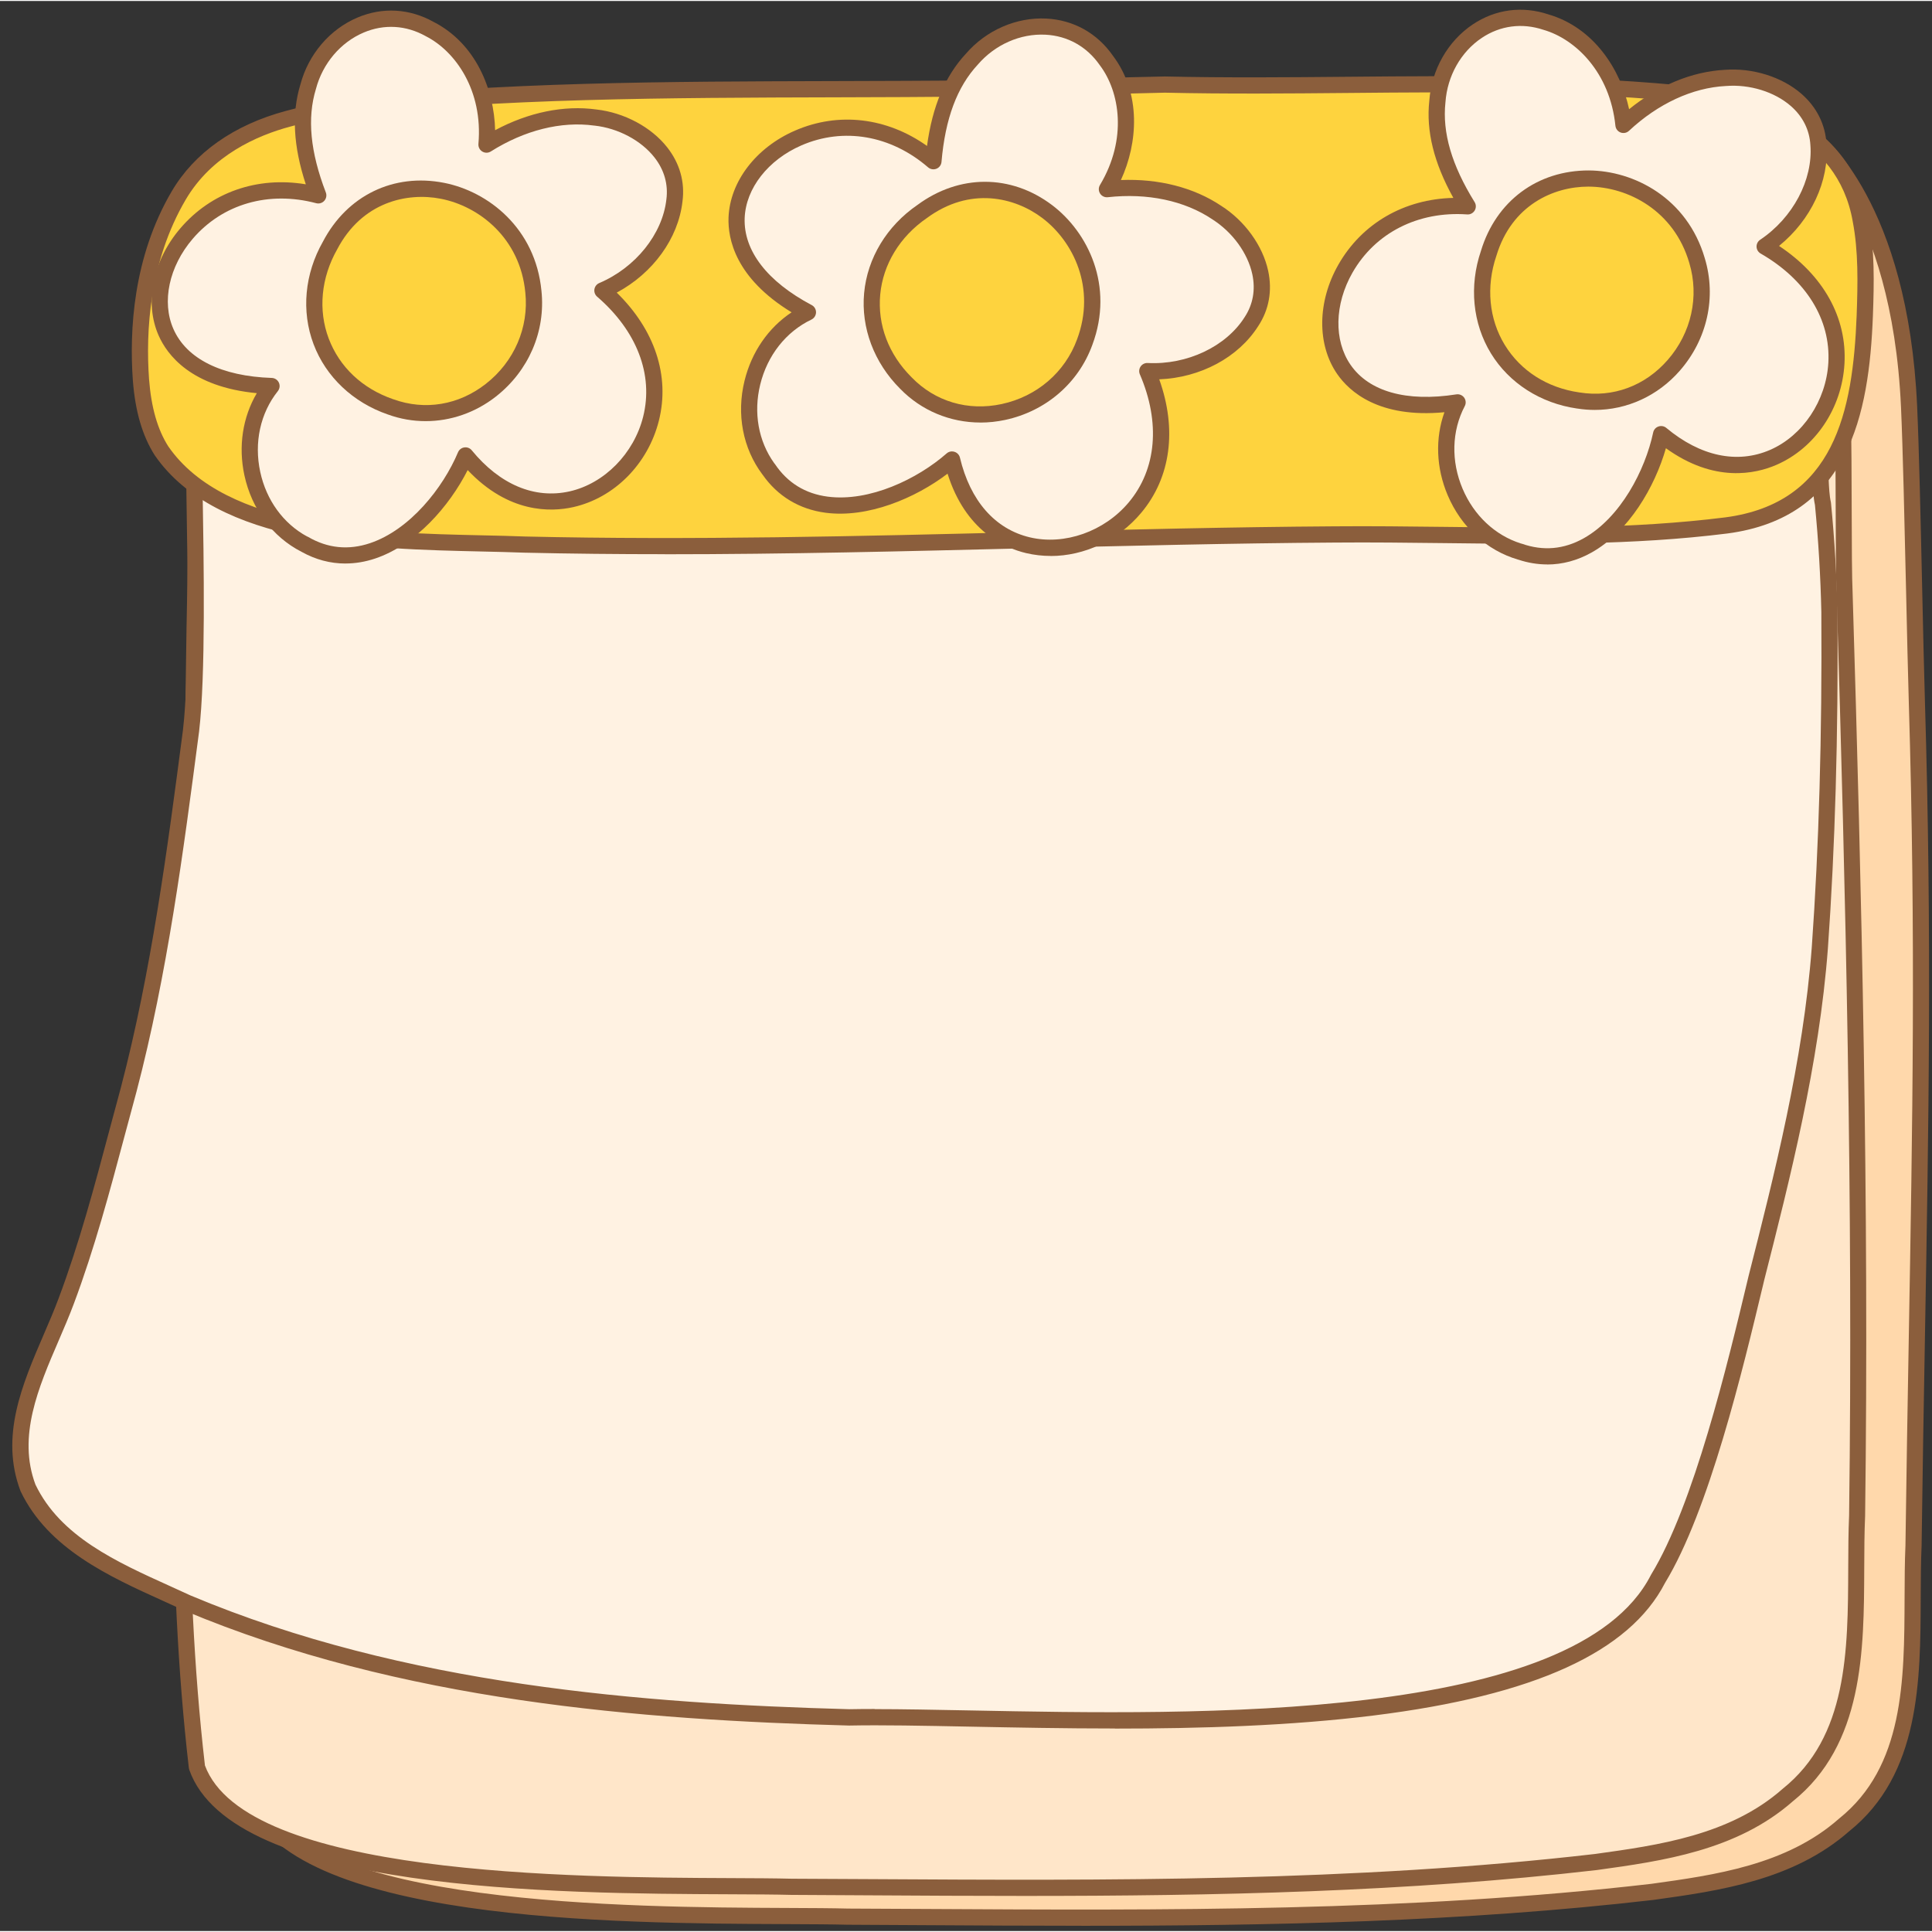
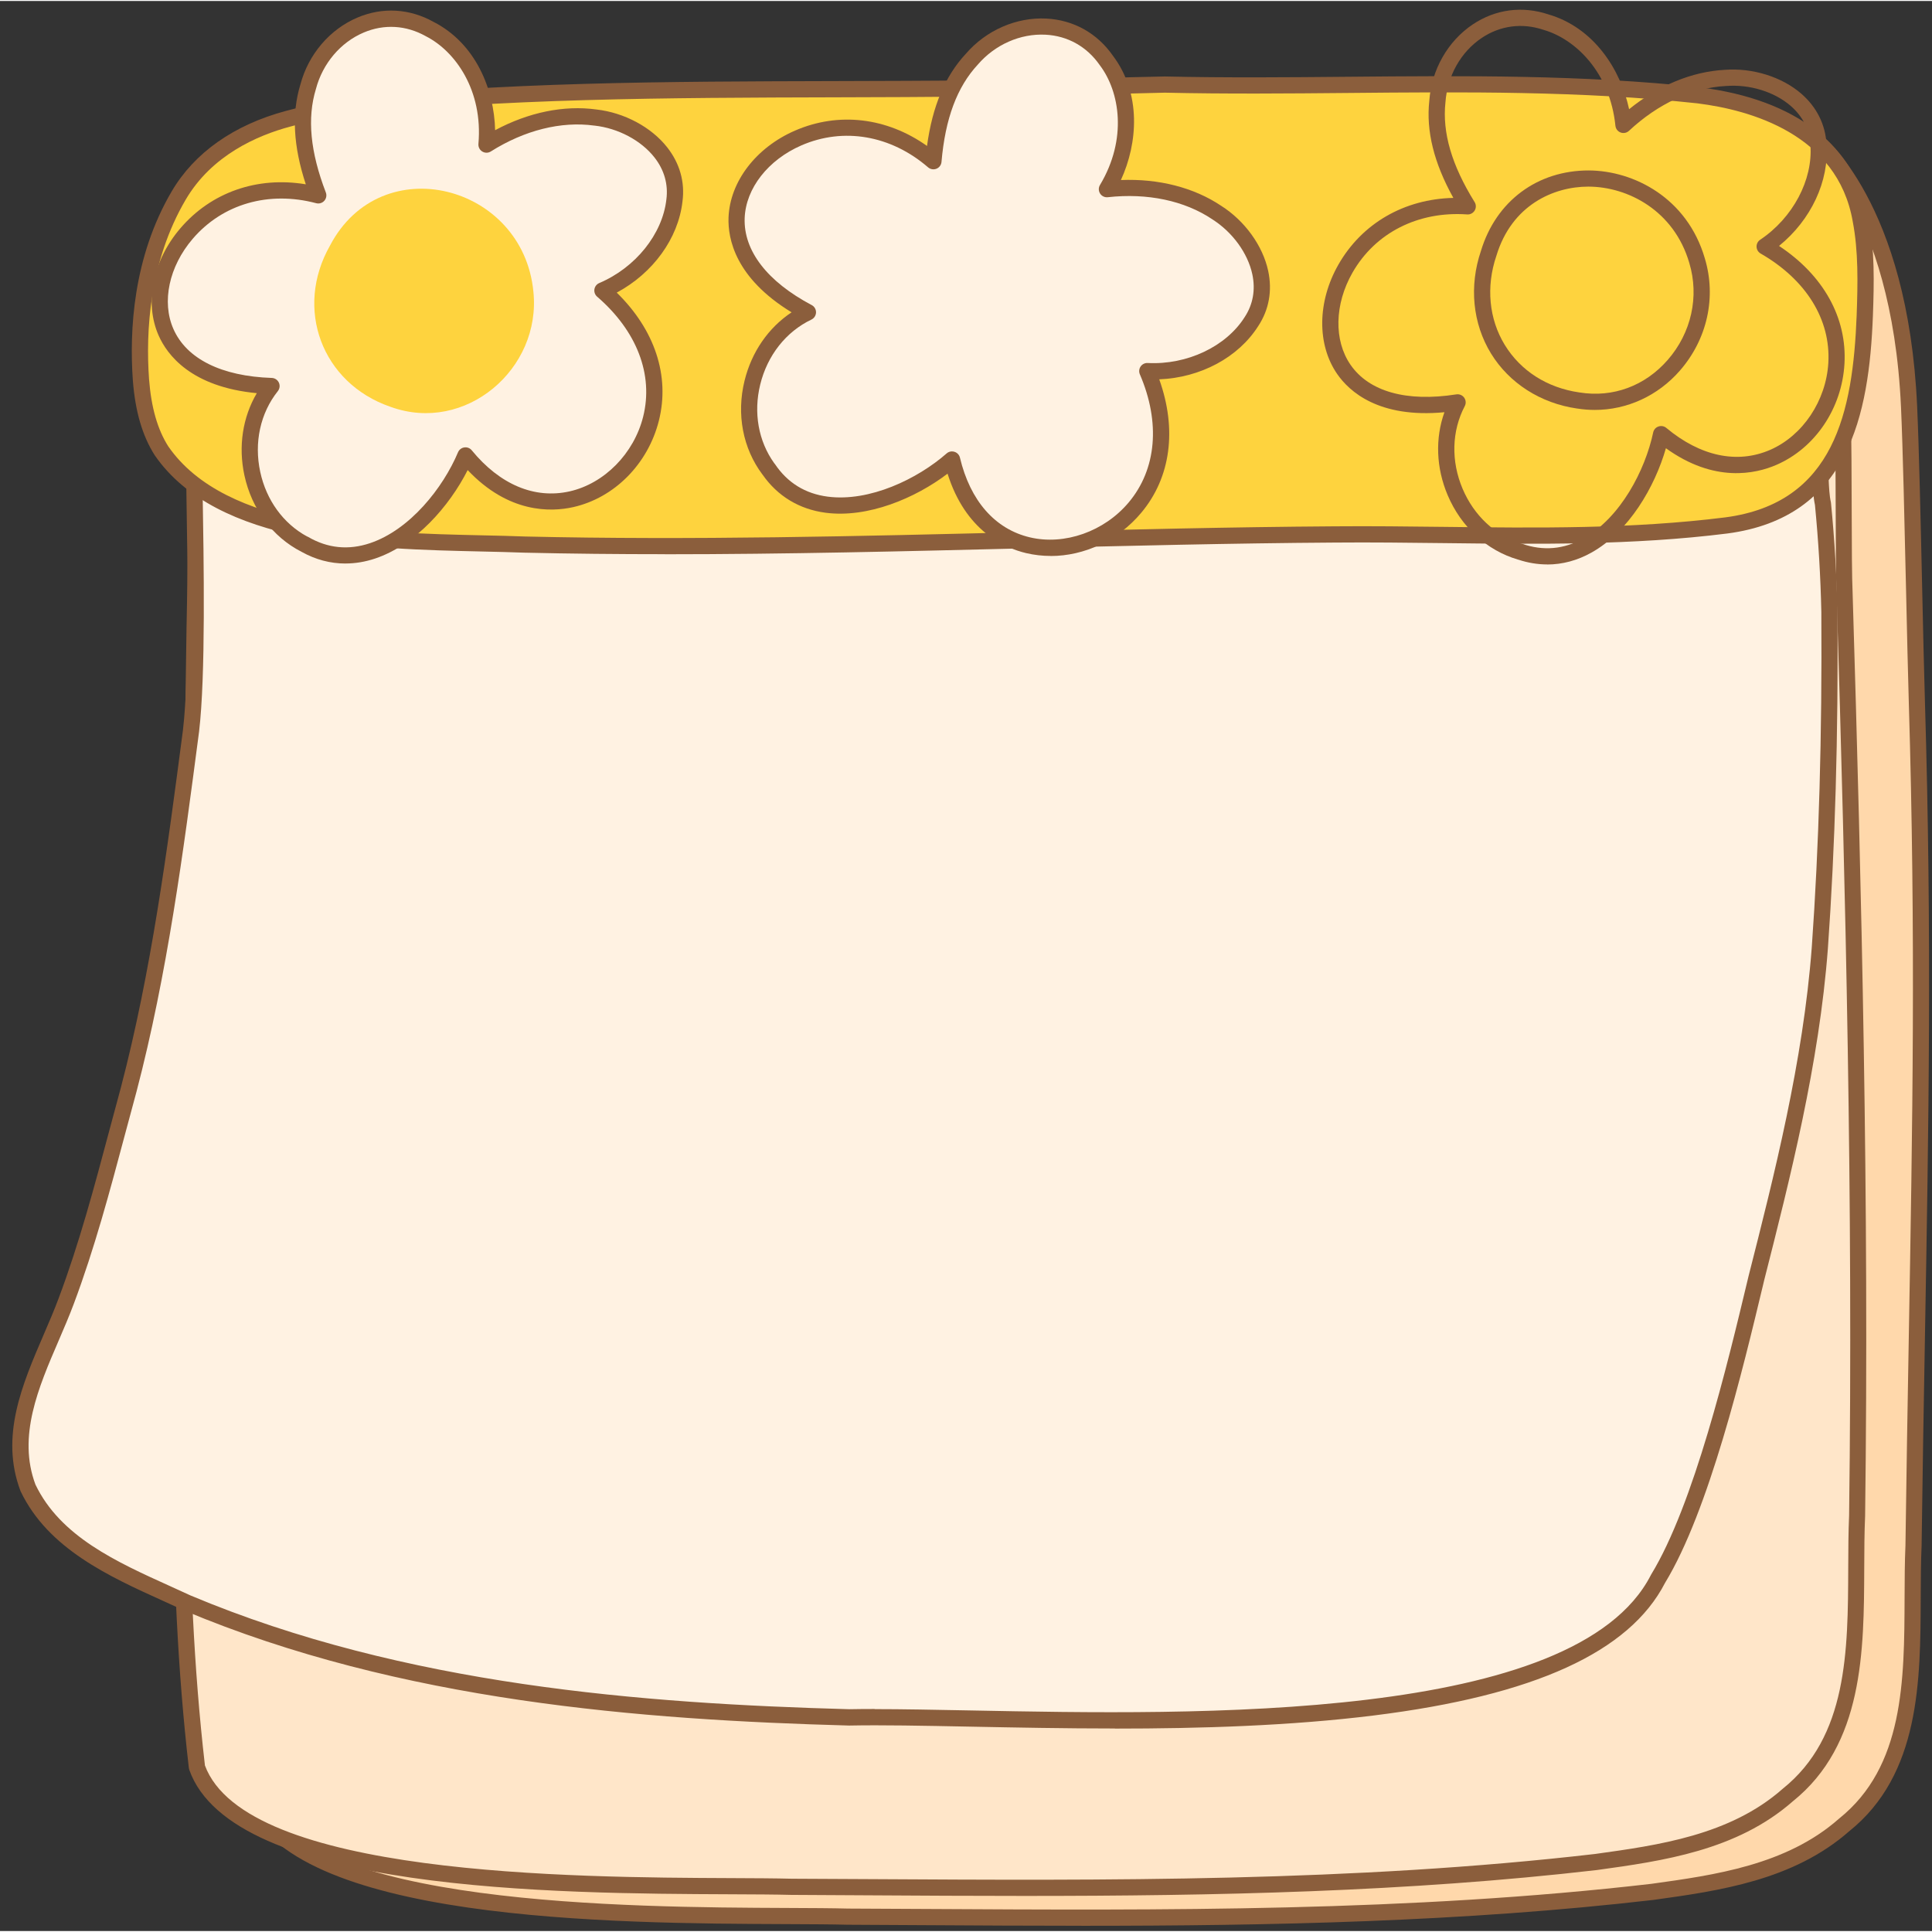
<svg xmlns="http://www.w3.org/2000/svg" data-name="Layer 2" height="596" preserveAspectRatio="xMidYMid meet" version="1.0" viewBox="-3.8 -2.7 596.2 595.6" width="596" zoomAndPan="magnify">
  <rect x="-3.8" y="-2.7" width="596.2" height="595.6" fill="#333333" stroke="none" />
  <g data-name="Layer 1">
    <g>
      <g>
        <g id="change1_1">
          <path d="M87.48,501.78s0-.01,0-.02c-.23.09-.45.17-.68.26.22-.09.45-.17.67-.24ZM556.11,40.09s26.42,19.8,29.23,82.51c.93,20.72,1.7,67.35,2.41,90.99,2.84,94.69.21,165.64-1.04,260.4-1.29,29.11,4.07,65.78-21.42,86.19-16.38,14.42-38.27,17.74-59.17,20.64-82.43,9.55-165.45,8.02-248.28,7.65-38.59-1.04-168.88,4.4-183.47-36.93-10.79-93.21-.44-190.47-1.45-284.31.19-29.17.51-58.35,1.13-87.52.52-7.52-2.4-23.15,9.32-21.6,7.03,2.91,5.22,11.34,5.33,17.43-.25,16.35-.55,32.7-.72,49.05.55,92.53-5.78,184.99-2.45,277.5.67-.33,1.4-.57,2.14-.71,7.19-10.98,10.39-23.88,14.17-36.31,5.76-18.9,11.23-37.89,16.72-56.88,26.24-89.47,57.79-201.77,159.89-228.19,89.25-20.86,184.79-6.04,272.21-36.23,6.3-1.55.29-107.54,5.44-103.69" fill="#ffd8ab" />
        </g>
        <g id="change2_8">
          <path d="M329.96,591.28c-16.28,0-32.49-.09-48.57-.19-7.86-.05-15.71-.09-23.56-.13-4.92-.13-11.31-.16-18.69-.19-53.75-.23-153.79-.66-167.12-38.41-.06-.18-.1-.36-.13-.54-7.05-60.89-5.08-124.28-3.17-185.58,1.01-32.61,2.06-66.32,1.71-99,.21-33.33.57-61.15,1.13-87.6,0-.04,0-.08,0-.12.09-1.31.07-2.97.04-4.72-.08-5.97-.18-13.39,4.01-17.12,2.03-1.81,4.75-2.5,8.08-2.06.22.03.43.08.63.17,7.4,3.06,7.13,10.79,6.93,16.44-.04,1.16-.08,2.25-.06,3.26-.07,5.05-.15,10.01-.24,14.97-.18,11.2-.37,22.77-.49,34.16.23,38.5-.75,77.66-1.69,115.52-1.28,51.18-2.6,104.04-.95,156.12,4.6-8.31,7.38-17.69,10.08-26.79.51-1.71,1.01-3.42,1.53-5.12,5.44-17.85,10.71-36.09,15.81-53.72l2.03-6.96c26.07-88.96,58.52-199.67,160.54-226.08,39.73-9.28,81.2-11.58,121.3-13.79,50.1-2.77,101.91-5.63,150.21-22.21,2.12-4.79,2.03-35.3,1.97-55.65-.13-42.43.46-46.74,3.26-48.15.97-.49,2.14-.38,3.04.3,0,0,0,0,0,0,1.12.84,27.4,21.23,30.23,84.4.58,12.84,1.08,35.1,1.56,56.64.29,13.05.57,25.37.84,34.39,2.18,72.6,1.16,130.41-.02,197.33-.36,20.17-.72,41.02-1.01,63.17-.23,5.2-.25,10.48-.27,16.07-.09,25.53-.19,54.47-22.05,72-17.32,15.22-40.22,18.4-60.43,21.21-58.53,6.78-118.01,7.99-176.5,7.99ZM76.82,550.96c12.57,34.17,113.68,34.61,162.34,34.82,7.42.03,13.83.06,18.75.19,7.8.03,15.66.08,23.51.12,73.72.42,149.94.87,224.41-7.76,19.47-2.7,41.6-5.77,57.8-20.04.03-.03.06-.05.09-.08,20.03-16.03,20.13-42.53,20.22-68.15.02-5.64.04-10.97.27-16.19.29-22.09.66-42.94,1.01-63.11,1.18-66.86,2.2-124.61.02-197.1-.27-9.04-.55-21.37-.84-34.43-.49-21.5-.99-43.74-1.56-56.52-1.42-31.68-9.04-51.93-15.18-63.34-4.14-7.69-8.18-12.5-10.64-15.04-.82,7.26-.76,26.03-.72,41.59.16,52.64-.86,59.13-4.91,60.25-49.08,16.93-101.4,19.82-151.99,22.62-39.89,2.2-81.14,4.48-120.38,13.65-99.22,25.68-131.22,134.88-156.94,222.63l-2.02,6.94c-5.1,17.65-10.38,35.91-15.83,53.79-.51,1.69-1.02,3.39-1.52,5.09-3.21,10.81-6.52,21.99-12.89,31.76-.03.08-.07.16-.11.24-.29.59-.81,1.04-1.44,1.25-.14.05-.28.1-.43.15l-.13.05c-.47.19-.97.22-1.44.12-.68.22-1.42.13-2.04-.24-.73-.43-1.19-1.21-1.22-2.06-1.95-54.09-.58-109.03.75-162.17.95-37.83,1.92-76.94,1.69-115.41.12-11.44.31-23.02.49-34.23.08-4.96.16-9.92.24-14.88-.02-1.06.02-2.27.06-3.44.21-6.01.07-9.83-3.55-11.52-1.68-.17-2.92.12-3.77.88-2.49,2.21-2.4,8.63-2.34,13.32.03,1.84.05,3.57-.05,5.08-.56,26.41-.92,54.19-1.13,87.43.35,32.73-.7,66.5-1.71,99.16-1.9,61.02-3.86,124.12,3.11,184.56Z" fill="#8b5e3c" />
        </g>
      </g>
      <g>
        <g id="change3_1">
          <path d="M70.08,492.57s0-.01,0-.02c-.23.09-.45.17-.68.26.22-.09.45-.17.67-.24ZM565.47,180.64c2.87,94.69,5.09,189.38,3.84,284.13-1.29,29.11,4.07,65.78-21.42,86.19-16.38,14.42-38.27,17.74-59.17,20.64-82.43,9.55-165.45,8.02-248.28,7.65-38.59-1.04-168.88,4.4-183.47-36.93-10.79-93.21-.44-190.47-1.45-284.31.19-29.17.51-58.35,1.13-87.52.52-7.52-2.4-23.15,9.32-21.6,7.03,2.91,5.22,11.34,5.33,17.43-.25,16.35-.55,32.7-.72,49.05.55,92.53-5.78,184.99-2.45,277.5.67-.33,1.4-.57,2.14-.71,7.19-10.98,10.39-23.88,14.17-36.31,5.76-18.9,11.23-37.89,16.72-56.88,26.24-89.47,57.79-201.77,159.89-228.19,89.25-20.86,184.79-6.04,272.21-36.23,9.39-2.3,23.98-48.12,30.22-34.02,2.4,16.36,1.27,63.58,1.98,80.11Z" fill="#ffe6c9" />
        </g>
        <g id="change2_5">
          <path d="M312.56,582.07c-16.28,0-32.48-.09-48.57-.19-7.85-.05-15.71-.09-23.56-.13-4.92-.13-11.31-.16-18.7-.19-53.75-.23-153.79-.66-167.12-38.41-.06-.18-.1-.36-.13-.54-7.05-60.89-5.08-124.28-3.17-185.58,1.01-32.61,2.06-66.32,1.71-99,.21-33.33.57-61.15,1.13-87.6,0-.04,0-.08,0-.12.09-1.31.07-2.97.04-4.72-.08-5.97-.18-13.39,4.01-17.12,2.03-1.81,4.75-2.5,8.08-2.06.22.03.43.08.63.17,7.4,3.06,7.13,10.79,6.93,16.44-.04,1.16-.08,2.25-.06,3.26-.07,5.05-.15,10.01-.24,14.97-.18,11.2-.37,22.77-.49,34.16.23,38.5-.75,77.66-1.69,115.52-1.28,51.18-2.6,104.04-.95,156.12,4.6-8.31,7.38-17.68,10.08-26.79.51-1.71,1.01-3.42,1.53-5.12,5.44-17.87,10.72-36.12,15.82-53.78l2.01-6.91c26.07-88.96,58.52-199.67,160.54-226.08,39.73-9.28,81.2-11.58,121.3-13.79,50.28-2.78,102.28-5.65,150.72-22.38.07-.03.15-.05.22-.06,2.99-.73,8.65-11,12.4-17.8,6.76-12.27,10.82-19.22,15.72-18.98,1.46.06,3.51.84,4.98,4.17.09.21.15.43.19.65,1.59,10.85,1.65,34.13,1.7,54.66.03,10.73.05,20,.3,25.7,0,.01,0,.02,0,.03,2.75,90.69,5.11,187.89,3.84,284.24-.23,5.2-.25,10.48-.27,16.07-.09,25.53-.19,54.47-22.05,72-17.32,15.22-40.22,18.4-60.43,21.2-58.53,6.78-118.02,7.99-176.51,7.99ZM59.42,541.75c12.57,34.17,113.68,34.61,162.34,34.82,7.42.03,13.83.06,18.75.19,7.8.03,15.65.08,23.51.12,73.72.43,149.95.87,224.42-7.76,19.47-2.7,41.6-5.77,57.8-20.04.03-.03.06-.05.09-.08,20.03-16.03,20.13-42.53,20.22-68.15.02-5.64.04-10.97.27-16.19,1.27-96.17-1.1-193.3-3.84-283.93-.25-5.8-.27-15.11-.3-25.89-.05-19.15-.11-42.92-1.6-53.6-.26-.53-.47-.78-.57-.88-2.38.67-7.79,10.47-11.04,16.37-6.46,11.71-10.74,18.94-15.46,20.21-49.08,16.93-101.39,19.82-151.99,22.62-39.89,2.2-81.14,4.48-120.38,13.65-99.22,25.68-131.22,134.88-156.94,222.63l-2.01,6.89c-5.11,17.67-10.39,35.94-15.84,53.85-.51,1.69-1.02,3.39-1.52,5.09-3.21,10.81-6.52,21.99-12.89,31.76-.03.08-.07.17-.11.25-.29.59-.81,1.04-1.43,1.25-.15.05-.31.11-.46.17l-.1.04c-.47.19-.97.22-1.43.12-.68.22-1.42.13-2.04-.24-.73-.43-1.19-1.21-1.22-2.06-1.95-54.09-.58-109.03.75-162.17.95-37.83,1.92-76.94,1.69-115.41.12-11.44.31-23.03.49-34.23.08-4.96.16-9.92.24-14.88-.02-1.06.02-2.27.06-3.44.21-6.01.07-9.83-3.55-11.52-1.68-.17-2.92.12-3.77.88-2.49,2.21-2.4,8.63-2.34,13.32.03,1.84.05,3.57-.05,5.08-.56,26.41-.92,54.19-1.13,87.43.35,32.73-.7,66.5-1.71,99.16-1.9,61.02-3.86,124.12,3.11,184.56Z" fill="#8b5e3c" />
        </g>
      </g>
      <g>
        <g id="change4_1">
          <path d="M560.76,185.87c.21,34.56-.51,69.18-2.96,103.66-2.61,34.61-11.05,68.34-19.58,101.88-6.05,25.27-16.72,70.49-30.36,92.81-28.8,56.29-190.3,41.63-249.62,42.78-69.15-1.91-139.92-8.28-204.29-35.34-18.03-8.4-40-16.44-49.1-35.51-7.51-19.89,4.99-39.42,11.8-57.63,7.98-21.24,13.3-43.36,19.27-65.22,9.52-36.29,14.38-73.59,19.24-110.74,2.7-22.85.82-74.38.77-97.4-1.12-10.44,15.5,13.63,18.05,25.36,10.32,6.15,23.15,5.36,34.76,7.44,51.72,6.37,103.75-1.29,155.58-2.33,87.05-6.16,175.57,5.18,261.64-11.63,18.48-4.09,11.39-12.56,21.49-16.51,12.96-1.24,9.42,16.66,11.32,24.93,1.08,11.12,1.76,22.26,1.99,33.43Z" fill="#fff2e2" />
        </g>
        <g id="change2_3">
          <path d="M340.25,530.4c-15.64,0-30.74-.3-44.59-.57-14.73-.29-27.45-.54-37.38-.34-.04,0-.08,0-.12,0-63.86-1.77-138.18-7.37-205.19-35.53-2.11-.98-4.18-1.92-6.27-2.86-16.71-7.56-35.65-16.13-44.12-33.87-.03-.06-.06-.13-.08-.19-6.34-16.8.55-32.8,7.21-48.26,1.66-3.85,3.23-7.49,4.58-11.12,6.33-16.84,11.06-34.58,15.63-51.73,1.18-4.43,2.36-8.85,3.57-13.27,9.43-35.96,14.35-73.56,19.11-109.92l.06-.48c2-16.98,1.44-50.8,1.03-75.49-.14-8.44-.26-15.74-.28-21.45-.4-4.17,1.82-4.99,2.8-5.15,1.11-.18,4.06-.66,11.57,11.2,3.16,4.98,6.9,12.05,8.37,17.55,6.62,3.62,14.29,4.42,22.39,5.25,3.48.36,7.08.73,10.56,1.35,34.89,4.29,70.62,2.11,105.17,0,16.36-1,33.28-2.03,49.92-2.36,33.44-2.36,67.61-2.15,100.66-1.94,52.99.33,107.78.68,160.61-9.64,9.65-2.14,11.29-5.3,13.02-8.64,1.4-2.71,2.99-5.77,8.03-7.75.22-.08.44-.14.67-.16,3.38-.32,6.18.44,8.3,2.28,4.35,3.76,4.7,10.98,5.01,17.36.13,2.75.26,5.35.69,7.22.02.1.04.21.05.32,1.1,11.28,1.77,22.59,2.01,33.62,0,.01,0,.03,0,.04.24,38.45-.74,72.42-2.97,103.85-2.69,35.61-11.7,71.05-19.65,102.32l-.33,1.39c-6.25,26.1-16.7,69.76-30.27,92.03-11,21.37-40.37,34.76-89.78,40.91-25.83,3.22-53.67,4.06-80.01,4.06ZM266.12,524.42c8.53,0,18.52.2,29.65.41,69.8,1.37,186.62,3.66,209.87-41.77.03-.06.06-.11.09-.17,13.18-21.57,23.54-64.82,29.72-90.67l.34-1.42c7.91-31.11,16.86-66.32,19.51-101.48,2.22-31.28,3.19-65.12,2.95-103.43-.23-10.85-.89-21.98-1.97-33.08-.5-2.28-.63-5.03-.77-7.93-.26-5.37-.56-11.46-3.28-13.82-1-.86-2.38-1.23-4.2-1.11-3.02,1.27-3.9,2.96-5.09,5.26-1.98,3.82-4.44,8.58-16.44,11.23-53.38,10.43-108.43,10.08-161.66,9.75-32.97-.21-67.06-.42-100.34,1.93-.04,0-.08,0-.13,0-16.56.33-33.45,1.36-49.78,2.35-34.8,2.12-70.78,4.31-106.16-.05-.05,0-.09-.01-.14-.02-3.32-.59-6.85-.96-10.26-1.31-8.64-.89-17.57-1.81-25.34-6.45-.59-.35-1.02-.94-1.16-1.62-1.61-7.43-9-19.44-13.1-24.13.03,5.41.14,12.11.27,19.74.41,24.83.98,58.85-1.07,76.19l-.07.51c-4.78,36.52-9.72,74.28-19.24,110.57-1.21,4.43-2.39,8.85-3.57,13.26-4.61,17.27-9.37,35.13-15.78,52.2-1.4,3.75-3.06,7.61-4.67,11.35-6.26,14.52-12.73,29.54-7.16,44.42,7.7,16.03,24.94,23.83,41.62,31.37,2.11.96,4.2,1.9,6.24,2.85,66.14,27.8,139.86,33.35,203.24,35.1,2.46-.05,5.09-.07,7.87-.07Z" fill="#8b5e3c" />
        </g>
      </g>
      <g id="change5_3">
        <path d="M520.4,26.42c-54.65-5.93-109.87-2.06-164.76-3.32-20.08.42-38.95,1.16-59.16,1.21-64.83.67-134.45-.99-193.36,5.93-5.81.74-11.96,1.74-18.02,3.41-13.88,3.72-26.49,11.3-33.76,23.68-9.96,16.97-13.05,37.48-11.65,56.93.59,7.57,2.26,15.44,6.31,21.81,21,30.43,77.87,27.68,112.06,28.98,83.38,1.93,166.57-2.6,249.93-3.13,40.34-.35,80.72,2.27,120.92-2.78,35.28-4.64,41.56-34.48,42.74-64.72.35-9.77.59-19.92-1.25-29.55-4.26-24.49-26.06-35.44-49.81-38.43l-.19-.03Z" fill="#fed33e" />
      </g>
      <g id="change2_6">
        <path d="M201.38,168.02c-14.48,0-28.96-.14-43.38-.47-4.07-.16-8.41-.25-13.01-.36-34.52-.77-81.81-1.83-101.05-29.71-3.81-6-6-13.51-6.74-23.04-1.11-15.43.06-38.07,11.99-58.39,7.01-11.94,19.21-20.53,35.27-24.83,6.83-1.88,13.74-2.88,18.35-3.47,46.45-5.46,99.83-5.6,151.46-5.73,13.91-.04,28.3-.07,42.19-.22,13.53-.03,26.16-.37,39.54-.72,6.46-.17,12.96-.35,19.6-.48.04,0,.07,0,.11,0,18.8.43,37.98.26,56.53.09,35.59-.32,72.4-.66,108.44,3.25.03,0,.06,0,.09.01l.19.03c29.57,3.72,48.03,18.1,51.92,40.48,1.84,9.64,1.66,19.73,1.28,30.07-1.18,30.42-7.45,62.17-44.91,67.1-29.15,3.66-58.78,3.31-87.43,2.97-11.08-.13-22.54-.27-33.8-.17-31.83.21-64.16,1.01-95.44,1.78-36.48.9-73.86,1.83-111.2,1.83ZM355.64,25.6c-6.61.14-13.08.31-19.51.48-12.82.34-26.07.69-39.64.73-13.89.14-28.29.18-42.21.22-51.49.14-104.72.27-150.86,5.7-7.15.91-12.6,1.94-17.64,3.33-10.32,2.76-24.27,8.91-32.27,22.54-11.27,19.21-12.37,40.78-11.31,55.48.68,8.68,2.61,15.44,5.92,20.65,17.74,25.69,63.55,26.72,96.99,27.47,4.62.1,8.98.2,13.05.36,51.43,1.19,103.73-.1,154.3-1.36,31.29-.77,63.66-1.57,95.52-1.78,11.3-.1,22.79.04,33.89.17,28.49.34,57.94.69,86.73-2.93,33.68-4.43,39.39-32.58,40.55-62.33.36-10.04.55-19.81-1.21-28.98-4.7-27.06-31.89-34.43-47.67-36.42l-.19-.03c-35.73-3.87-72.37-3.54-107.81-3.21-18.57.17-37.77.34-56.64-.09Z" fill="#8b5e3c" />
      </g>
      <g>
        <g>
          <g id="change4_2">
            <path d="M179.95,33.27c12.79,1.43,26.22,11.47,24.37,25.55-1.39,12.43-10.96,23.05-22.22,27.83,42.44,36.58-9.18,91.25-42.25,50.89-7.72,18.36-29.06,39.37-49.77,27.33l.28.17c-17.52-8.98-22.59-33.59-10.37-48.93-59.84-2-33.21-71.49,14.44-58.84-4.05-10.56-6.54-22.38-3.15-33.46,4.33-16.35,21.98-26.56,37.51-17.86,12.86,6.54,18.75,21.8,17.55,35.65,9.9-6.25,21.87-9.97,33.61-8.34Z" fill="#fff2e2" />
          </g>
          <g id="change2_4">
            <path d="M102.79,170.9c-4.65,0-9.21-1.2-13.49-3.59-.03-.01-.06-.03-.08-.04-8.95-4.59-15.36-13.19-17.6-23.6-1.93-8.94-.53-17.95,3.83-25.34-20.26-1.92-27.66-11.81-30.3-17.8-4.46-10.12-1.83-23.11,6.71-33.08,9.55-11.16,23.77-16.07,38.71-13.57-3.87-11.74-4.41-21.85-1.67-30.8,2.45-9.27,9.04-17.03,17.61-20.66,7.73-3.28,16.06-2.8,23.47,1.33,13.03,6.65,18.73,20.84,19.01,33.43,10.27-5.51,21.23-7.78,31.29-6.39,8.57.97,16.94,5.45,21.84,11.71,3.85,4.92,5.48,10.67,4.69,16.64-1.28,11.43-9.1,22.16-20.29,28.16,11.74,11.46,16.47,25.68,13.01,39.5-3.35,13.37-13.74,23.85-26.47,26.7-6.89,1.54-19.91,1.93-32.54-11.44-5.63,11.13-16.06,23.11-28.56,27.3-3.05,1.02-6.12,1.53-9.14,1.53ZM90.96,162.53c.13.05.25.11.37.18,6,3.49,12.4,4.13,19.02,1.92,12.37-4.14,22.57-17.08,27.19-28.06.34-.81,1.08-1.38,1.95-1.5.87-.13,1.74.21,2.29.89,8.68,10.59,19.39,15.09,30.17,12.68,10.74-2.41,19.87-11.67,22.72-23.04,3.25-12.97-1.93-26.47-14.2-37.05-.65-.56-.97-1.43-.84-2.28.13-.85.7-1.58,1.49-1.92,11.2-4.75,19.52-15.12,20.72-25.8.61-4.66-.66-9.12-3.67-12.96-4.11-5.25-11.2-9.02-18.5-9.83-.02,0-.04,0-.07,0-10.2-1.41-21.54,1.42-31.93,7.98-.8.51-1.82.52-2.64.02-.81-.49-1.27-1.41-1.19-2.35,1.44-16.52-7.1-28.58-16.19-33.21-.03-.02-.06-.03-.09-.05-6.04-3.38-12.83-3.78-19.12-1.11-7.15,3.03-12.67,9.54-14.75,17.43-2.75,9-1.74,19.41,3.06,31.92.34.88.15,1.87-.47,2.57s-1.59.99-2.5.75c-14.65-3.89-28.91.23-38.13,11.01-7.29,8.52-9.62,19.44-5.93,27.81,4.06,9.22,14.84,14.58,30.35,15.1.94.03,1.79.59,2.19,1.45.4.86.27,1.87-.31,2.61-5.41,6.79-7.4,15.88-5.44,24.94,1.88,8.73,7.13,15.95,14.45,19.92Z" fill="#8b5e3c" />
          </g>
        </g>
        <g>
          <g id="change5_2">
            <path d="M116.67,122.53c-21.19-7.31-29.69-30.3-18.63-49.75,15.78-30.14,59.6-18.87,62.76,14.23,2.49,23.82-20.95,43.92-44.04,35.55l-.1-.03Z" fill="#fed33e" />
          </g>
          <g id="change2_2">
-             <path d="M127.55,126.96c-3.92,0-7.85-.67-11.64-2.05h-.04s-.01-.02-.02-.02c-10.75-3.71-19.09-11.61-22.89-21.69-3.83-10.15-2.77-21.69,2.91-31.66,7.44-14.21,21.77-21.18,37.36-18.12,13.63,2.67,28.21,14.02,30.06,33.35,1.31,12.5-3.96,24.7-14.08,32.62-6.37,4.98-13.98,7.57-21.66,7.57ZM117.47,120.17l.08.03c9.8,3.55,20.19,1.81,28.57-4.74,8.76-6.85,13.32-17.39,12.19-28.18-1.6-16.79-14.24-26.63-26.05-28.94-10.45-2.05-24.35.98-32.01,15.61-4.98,8.76-5.92,18.75-2.62,27.5,3.32,8.8,10.37,15.45,19.83,18.72Z" fill="#8b5e3c" />
-           </g>
+             </g>
        </g>
      </g>
      <g>
        <g>
          <g id="change4_4">
            <path d="M371.67,62.58c10.87,6.88,18.56,21.78,10.74,33.63-6.68,10.57-19.94,15.93-32.16,15.3,22.16,51.45-48.17,78.05-60.25,27.29-14.97,13.13-43.35,22.69-56.71,2.81l.18.28c-11.83-15.74-5.62-40.09,12.08-48.54-52.94-27.97,1.4-78.81,38.72-46.6.97-11.26,3.91-22.98,11.8-31.46,11.04-12.81,31.38-14.27,41.54.35,8.7,11.5,7.33,27.81.18,39.74,11.63-1.29,24.02.6,33.87,7.2Z" fill="#fff2e2" />
          </g>
          <g id="change2_9">
            <path d="M320.42,168.56c-2.53,0-5.07-.29-7.55-.87-6.87-1.63-18.75-6.97-24.26-24.52-9.93,7.55-24.55,13.76-37.63,12.06-8.1-1.06-14.82-5.11-19.45-11.75-.02-.02-.04-.05-.06-.07-6.04-8.04-8.05-18.58-5.51-28.92,2.18-8.89,7.37-16.37,14.52-21.11-17.38-10.59-19.7-22.71-19.46-29.26.42-11.05,8.46-21.58,20.5-26.81,13.47-5.86,28.4-4.05,40.75,4.73,1.66-12.25,5.59-21.58,11.97-28.43,6.26-7.27,15.58-11.35,24.87-10.88,8.39.44,15.67,4.51,20.52,11.46,8.81,11.68,7.73,26.93,2.47,38.37,11.65-.47,22.5,2.29,30.93,7.94,7.29,4.62,12.85,12.31,14.52,20.09,1.31,6.11.26,11.99-3.06,17.02-6.15,9.72-17.87,15.95-30.56,16.45,5.54,15.44,3.58,30.3-5.58,41.21-7.12,8.49-17.53,13.31-27.93,13.31ZM290,136.31c.25,0,.51.04.76.12.84.27,1.47.95,1.67,1.8,3.17,13.32,10.83,22.05,21.58,24.59,10.71,2.53,22.97-1.8,30.5-10.78,8.59-10.24,9.85-24.65,3.44-39.53-.34-.79-.25-1.71.24-2.42.49-.71,1.32-1.12,2.18-1.07,12.15.62,24.17-5.06,29.91-14.14,2.59-3.92,3.4-8.49,2.37-13.26-1.4-6.52-6.13-13-12.33-16.93-.02-.01-.04-.02-.05-.04-8.55-5.73-19.99-8.14-32.21-6.79-.94.11-1.87-.33-2.38-1.13-.51-.8-.53-1.82-.04-2.63,8.52-14.23,6.12-28.81-.03-36.95-.02-.03-.04-.05-.06-.08-3.95-5.68-9.88-9.01-16.71-9.36-7.76-.4-15.57,3.04-20.89,9.22-6.41,6.89-10.06,16.69-11.21,30.04-.08.94-.68,1.75-1.55,2.1-.87.35-1.86.19-2.58-.42-11.48-9.91-26.1-12.44-39.11-6.78-10.28,4.47-17.15,13.27-17.5,22.42-.38,10.07,6.97,19.61,20.69,26.86.84.44,1.35,1.32,1.33,2.26-.02.94-.57,1.8-1.42,2.21-7.84,3.74-13.6,11.05-15.8,20.05-2.13,8.67-.56,17.46,4.29,24.23.09.1.18.21.26.32,3.87,5.76,9.34,9.14,16.26,10.04,12.94,1.69,27.77-5.48,36.72-13.34.46-.41,1.05-.62,1.65-.62Z" fill="#8b5e3c" />
          </g>
        </g>
        <g>
          <g id="change5_1">
-             <path d="M275.72,115.17c-15.86-15.84-13.45-40.23,5.01-52.89,27.37-20.2,61.85,9.1,50.22,40.25-8.18,22.51-38.05,30.33-55.15,12.71l-.07-.07Z" fill="#fed33e" />
-           </g>
+             </g>
          <g id="change2_1">
-             <path d="M298.76,127.39c-9.32,0-18.21-3.66-24.76-10.4l-.03-.03s0,0-.01-.01c-8.04-8.03-12.09-18.79-11.1-29.51,1-10.8,7-20.71,16.46-27.2,12.9-9.52,28.84-9.53,41.53.04,11.09,8.37,19.24,24.95,12.44,43.14-4.29,11.81-14.36,20.48-26.93,23.17-2.54.54-5.08.81-7.6.81ZM277.48,113.4l.06.06c7.25,7.47,17.36,10.46,27.76,8.23,10.87-2.33,19.58-9.81,23.29-20.01,5.9-15.8-1.16-30.17-10.76-37.42-8.5-6.41-22.32-9.77-35.62.04-8.31,5.7-13.52,14.28-14.38,23.59-.86,9.37,2.56,18.43,9.65,25.51Z" fill="#8b5e3c" />
-           </g>
+             </g>
        </g>
      </g>
      <g>
        <g>
          <g id="change4_3">
-             <path d="M528.61,21.03c12.83-1,27.9,6.34,28.73,20.52.97,12.47-6.44,24.7-16.6,31.5,48.55,27.96,8.12,91.35-31.94,57.92-4.14,19.48-21.15,44.12-43.75,36.19l.31.11c-18.9-5.53-28.5-28.75-19.37-46.11-59.15,9.27-46.05-63.98,3.13-60.5-5.96-9.61-10.62-20.76-9.37-32.27,1.18-16.87,16.6-30.21,33.49-24.58,13.86,4.01,22.51,17.89,23.93,31.73,8.55-7.99,19.61-13.9,31.45-14.51Z" fill="#fff2e2" />
-           </g>
+             </g>
          <g id="change2_7">
            <path d="M473.65,171.18c-2.96,0-5.94-.49-8.9-1.47-.03,0-.06-.02-.09-.02-9.65-2.82-17.56-10.07-21.72-19.88-3.57-8.42-3.89-17.53-1-25.6-20.26,1.92-29.38-6.41-33.1-11.8-6.28-9.1-6.13-22.35.38-33.75,7.28-12.76,20.33-20.24,35.47-20.59-6-10.81-8.43-20.64-7.42-29.94.67-9.57,5.69-18.43,13.42-23.6,6.98-4.67,15.25-5.77,23.3-3.1,14.05,4.09,22.3,16.95,24.94,29.27,9.06-7.35,19.4-11.62,29.53-12.15,8.6-.66,17.66,2.18,23.65,7.4,4.71,4.11,7.38,9.46,7.73,15.47.89,11.47-4.78,23.47-14.64,31.47,13.68,9.05,21,22.13,20.19,36.36-.78,13.76-9.02,26-20.99,31.2-6.48,2.81-19.19,5.63-34.11-5.13-3.44,11.99-11.43,25.72-22.93,32.18-4.38,2.46-9.01,3.7-13.71,3.7ZM465.48,164.7c.13.02.27.06.4.1,6.55,2.3,12.95,1.73,19.04-1.69,11.38-6.39,18.97-21.01,21.44-32.66.18-.86.8-1.56,1.63-1.84.83-.29,1.75-.12,2.42.44,10.51,8.77,21.88,11.18,32.01,6.79,10.1-4.38,17.32-15.19,17.99-26.89.76-13.35-6.86-25.64-20.9-33.72-.75-.43-1.22-1.22-1.25-2.08-.03-.86.39-1.68,1.11-2.16,10.11-6.77,16.34-18.52,15.5-29.23-.27-4.69-2.36-8.83-6.03-12.04-5.02-4.38-12.69-6.76-20.01-6.18-.02,0-.04,0-.07,0-10.28.53-20.89,5.44-29.87,13.83-.69.65-1.7.85-2.58.52-.89-.33-1.51-1.14-1.61-2.09-1.69-16.5-12.34-26.74-22.14-29.58-.03,0-.06-.02-.1-.03-6.56-2.19-13.31-1.3-18.99,2.5-6.46,4.32-10.65,11.75-11.22,19.89-1.01,9.35,1.93,19.39,9,30.78.5.8.5,1.81.02,2.61-.49.8-1.38,1.28-2.32,1.2-15.12-1.06-28.35,5.65-35.39,17.97-5.56,9.74-5.8,20.9-.6,28.43,5.72,8.29,17.31,11.54,32.65,9.13.93-.15,1.87.25,2.42,1.01.55.77.62,1.78.18,2.62-4.04,7.69-4.28,16.99-.66,25.52,3.49,8.22,10,14.33,17.94,16.85Z" fill="#8b5e3c" />
          </g>
        </g>
        <g>
          <g id="change5_4">
            <path d="M483.22,120.59c-22.19-3.2-34.85-24.18-27.64-45.37,9.84-32.57,55-29.72,64.32,2.19,6.92,22.93-12.33,47.07-36.58,43.19h-.1Z" fill="#fed33e" />
          </g>
          <g id="change2_10">
            <path d="M488.34,123.5c-1.8,0-3.61-.14-5.42-.43h-.04s-.01,0-.02,0c-11.25-1.62-20.93-7.82-26.56-17-5.66-9.25-6.79-20.78-3.09-31.65,4.64-15.35,17.41-24.85,33.29-24.82,13.89.07,30.35,8.47,35.79,27.11,3.63,12.03.75,25-7.71,34.68-6.8,7.79-16.33,12.11-26.25,12.11ZM483.56,118.11h.09c10.29,1.66,20.17-2,27.17-10.01,7.32-8.37,9.81-19.58,6.68-29.97-4.73-16.19-18.98-23.48-31.02-23.54-.05,0-.09,0-.14,0-10.63,0-23.61,5.6-28.37,21.35-3.25,9.53-2.29,19.53,2.59,27.5,4.92,8.02,13.08,13.23,23,14.66Z" fill="#8b5e3c" />
          </g>
        </g>
      </g>
    </g>
  </g>
</svg>